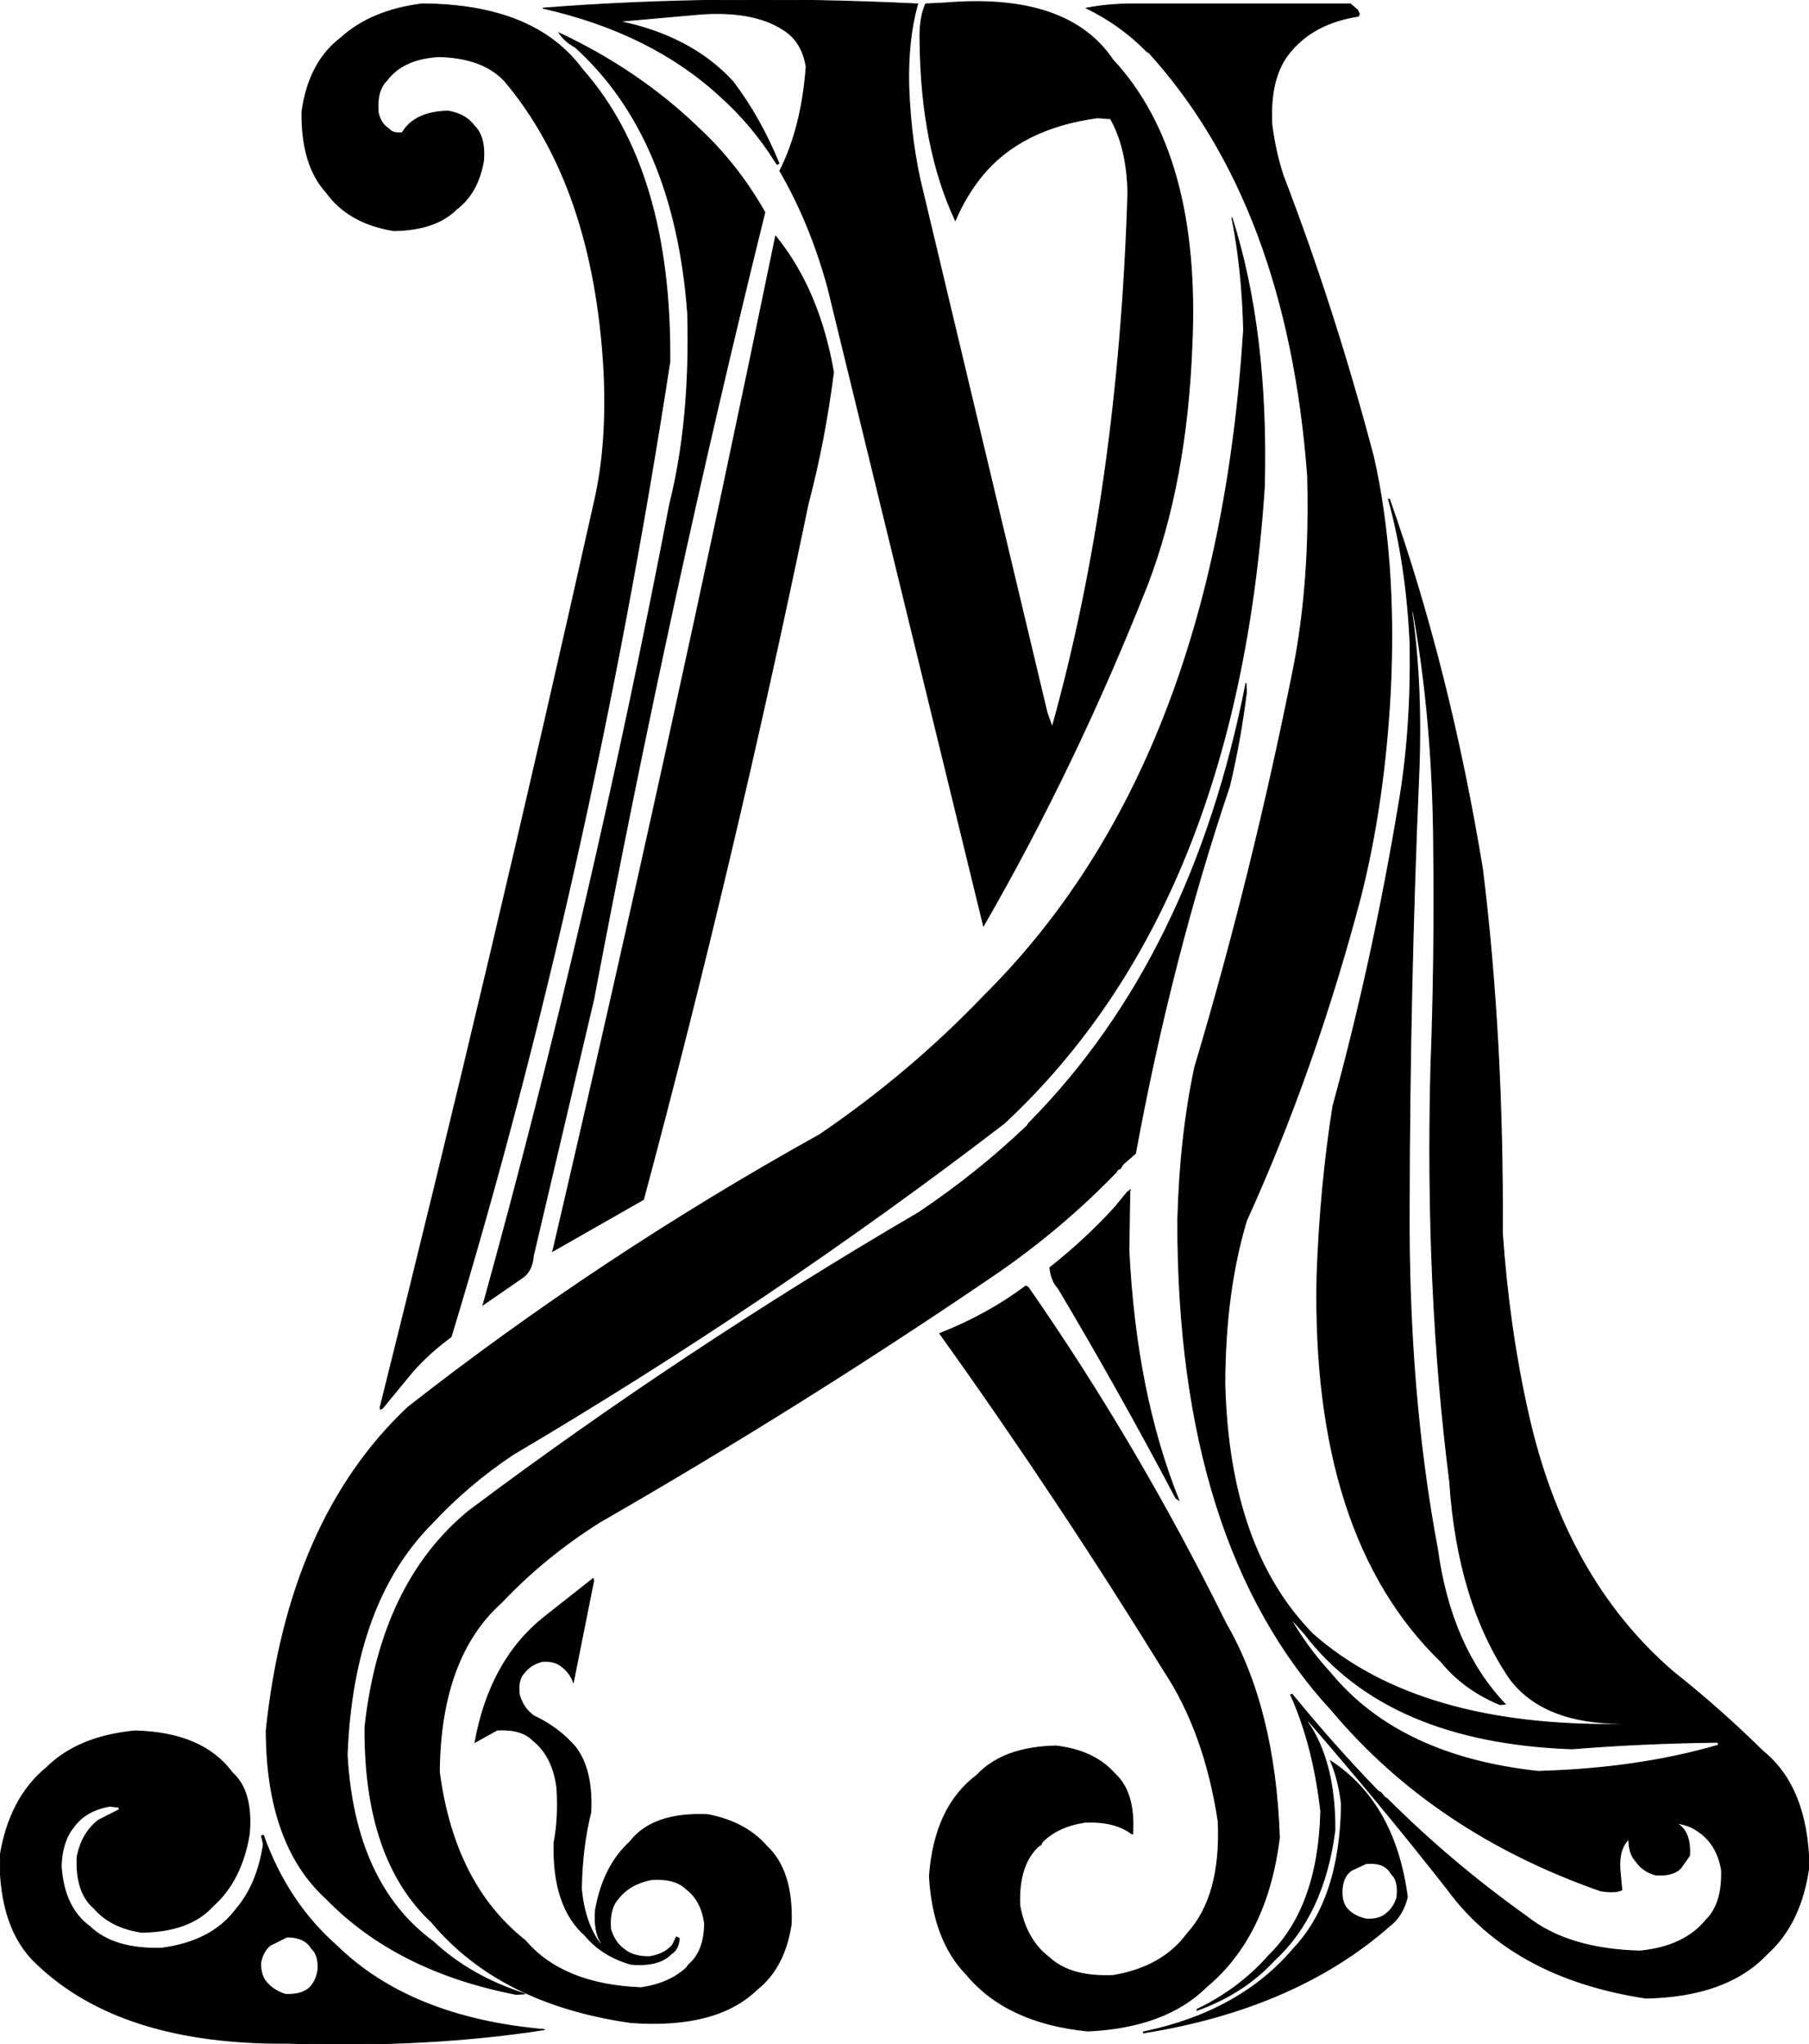
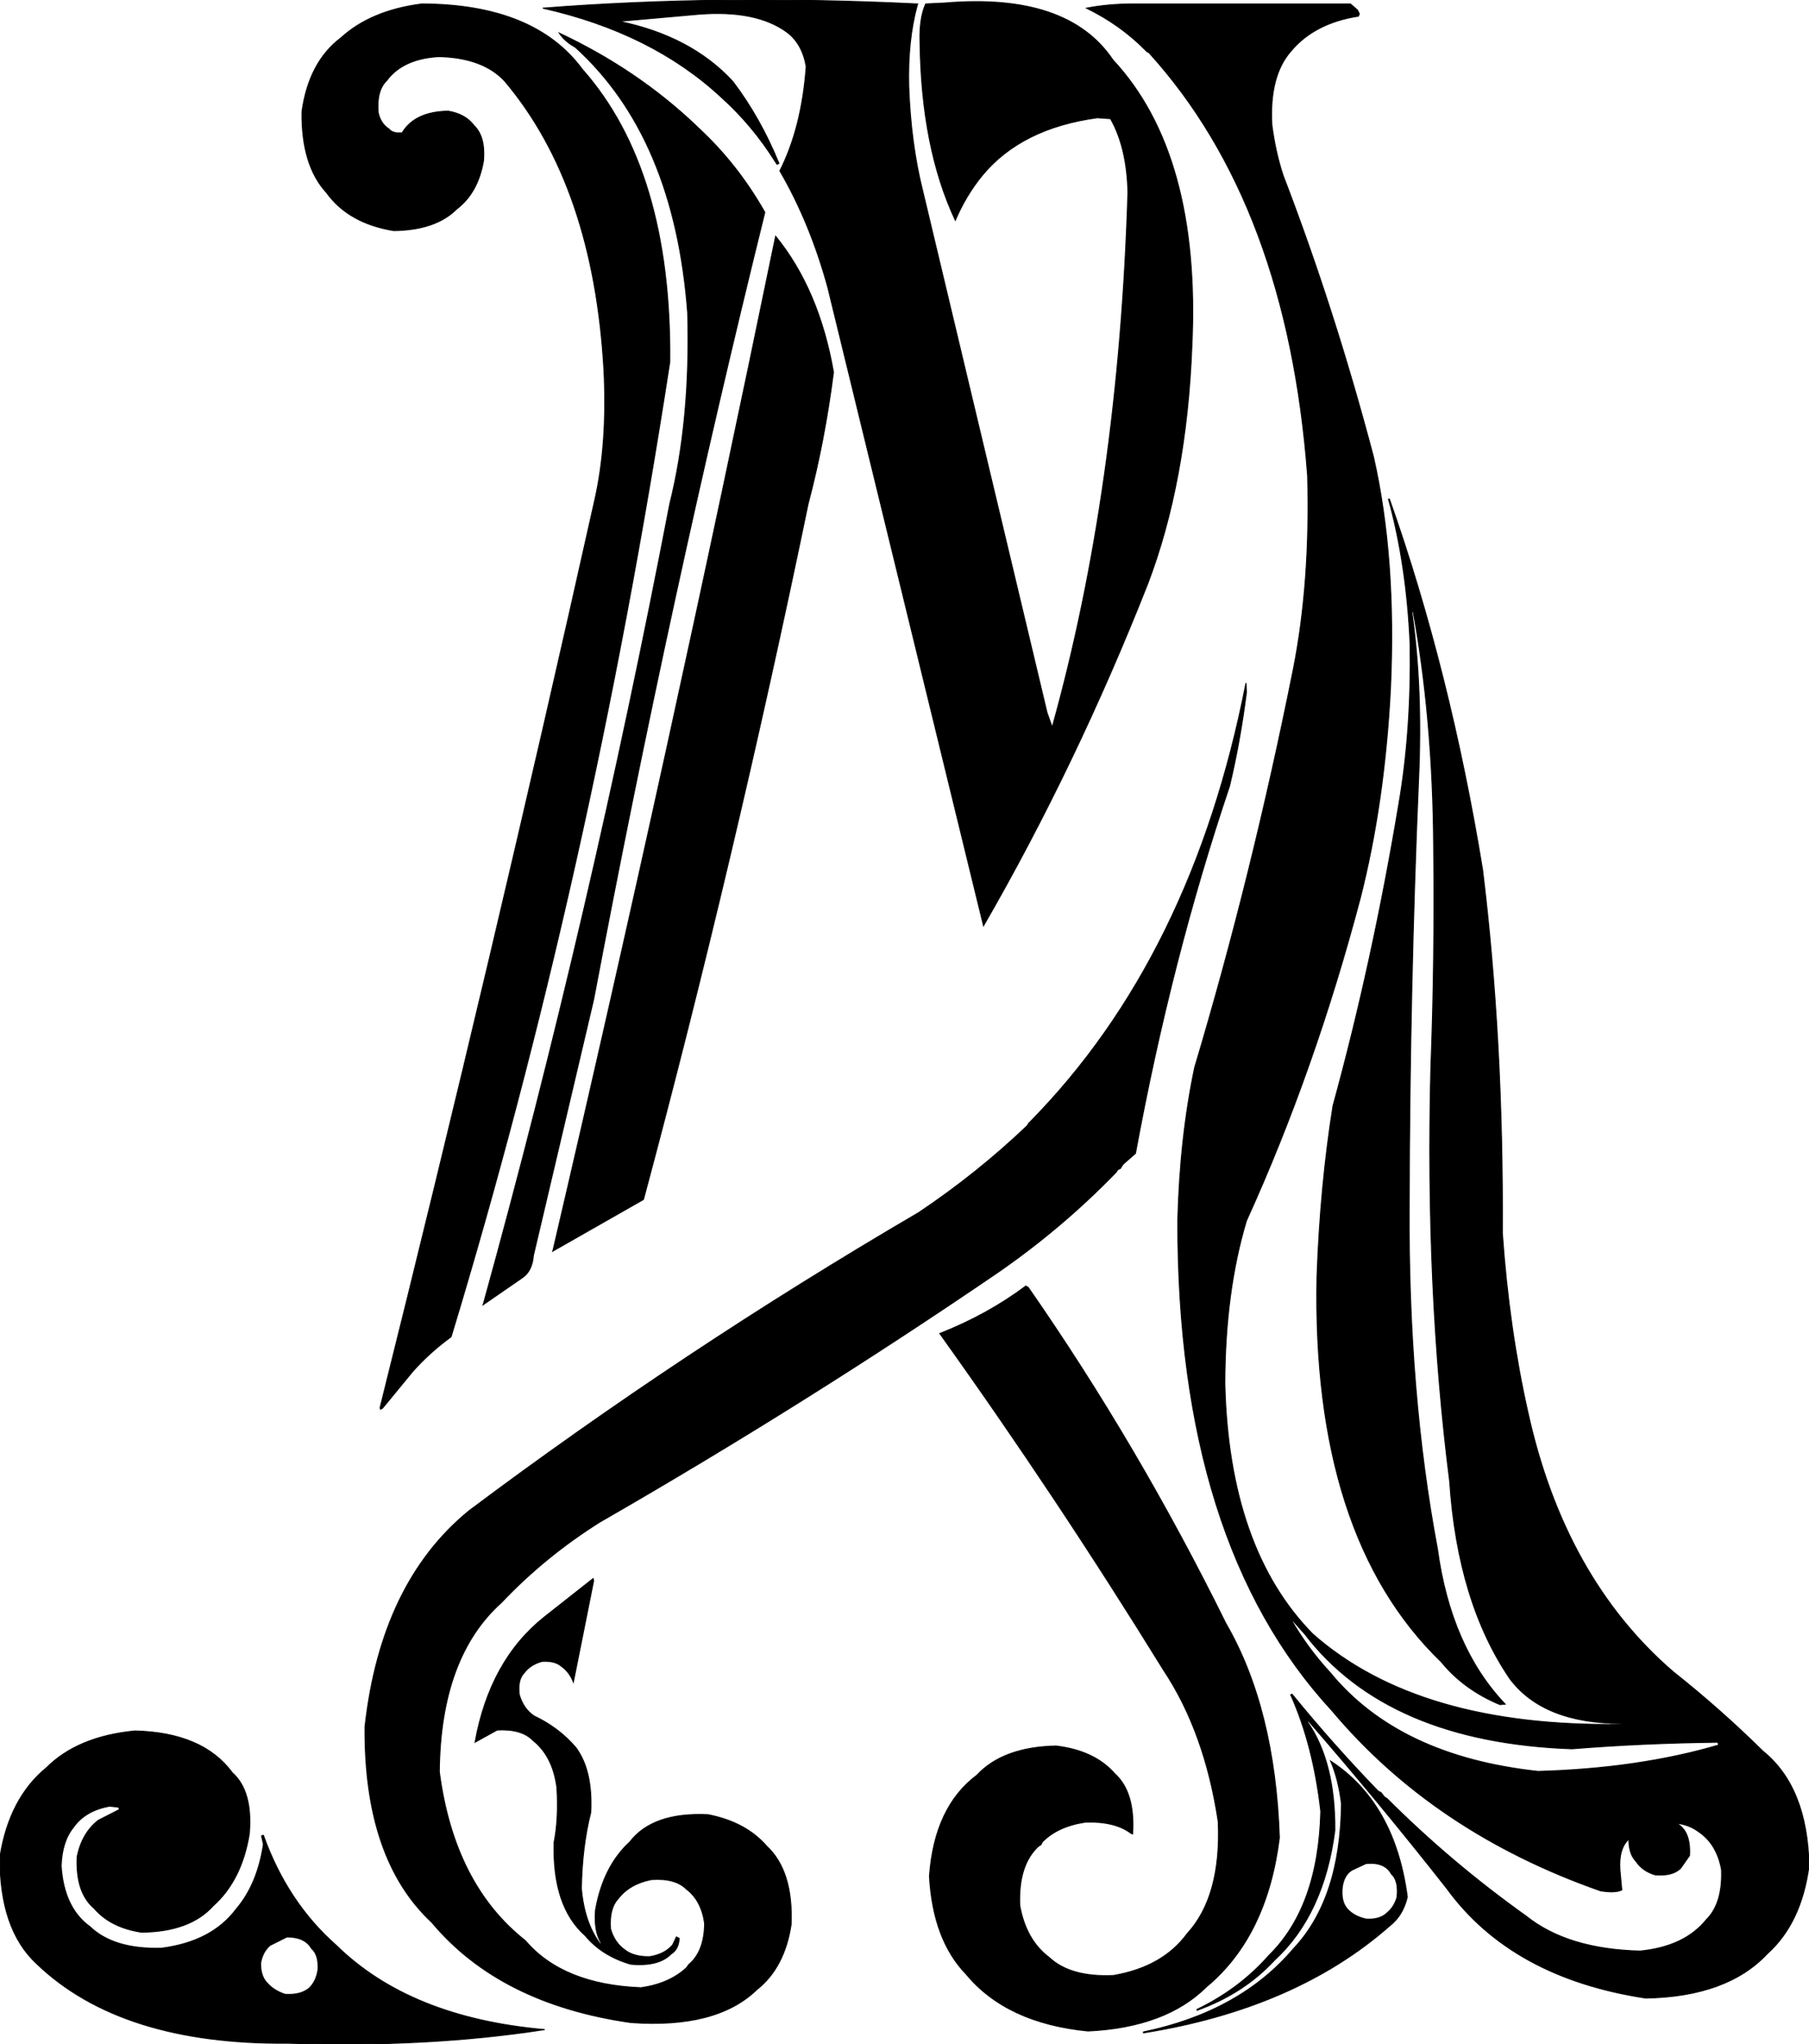
<svg xmlns="http://www.w3.org/2000/svg" width="1923" height="2173" version="1.1" desc="Created with decorsvg.com converter" viewBox="73.988 145.822 1923 2173">
  <path fill="rgb(0,0,0)" stroke="rgb(2,2,2)" stroke-width="1" opacity="1" d="M 1078.5 149 Q 1209 138 1257 209.5 Q 1350.5 310 1341 513.5 Q 1335.4 657.9 1294 766.5 Q 1217.9 959.4 1119.5 1130 L 954 451.5 Q 935.2 382.8 903 327.5 Q 926.3 281.3 931 216.5 Q 926.8 192.2 910.5 180 Q 877.9 156.1 816.5 161 L 732 168.5 Q 808.7 184.3 853 232.5 Q 882.3 271.2 902 319.5 L 900 320.5 L 898 317.5 Q 873.7 278.8 840.5 249 Q 766.9 180.6 651 154.5 Q 837.8 139.8 1049.5 150 L 1049 151.5 Q 1038.8 188.8 1040 237.5 Q 1042.2 298.8 1055 349.5 L 1187 903.5 L 1192.5 919 Q 1263.4 665.4 1273 350.5 Q 1272 303 1254.5 272 L 1240.5 271 Q 1159.5 282 1118 332.5 Q 1100.9 353.4 1089.5 380 Q 1053.3 302.7 1052 190.5 Q 1051.1 165.4 1058 150 L 1078.5 149 Z " />
  <path fill="rgb(0,0,0)" stroke="rgb(2,2,2)" stroke-width="1" opacity="1" d="M 522.5 150 Q 642.1 150.4 693 219.5 Q 787.8 326.7 786 530.5 Q 701.2 1080.2 553.5 1567 Q 531.2 1583.2 513 1603.5 L 480.5 1643 L 478.5 1644 L 478 1642.5 Q 597.2 1165.7 706 678.5 Q 719.9 617.9 716 539.5 Q 705 344 610.5 232 Q 587.4 207.1 540.5 206 Q 502.2 208.2 485 231.5 Q 474.1 242.1 476 265.5 Q 478.6 277.4 487.5 283 Q 491.5 288 501.5 287 Q 515 264.5 550.5 264 Q 568.9 267.1 578 279.5 Q 590 291 588 316.5 Q 582.2 350.7 559.5 368 Q 537 390.5 492.5 391 Q 444.4 383.1 421 350.5 Q 394.2 321.3 395 264.5 Q 402.3 211.8 436.5 186 Q 468.4 156.9 522.5 150 Z " />
  <path fill="rgb(0,0,0)" stroke="rgb(2,2,2)" stroke-width="1" opacity="1" d="M 1280.5 150 L 1509.5 150 L 1517 156.5 L 1519 160.5 L 1518 163 Q 1471 170.3 1446 200.5 Q 1423.2 226.7 1426 278.5 Q 1429.8 307.7 1438 332.5 Q 1492.8 475.2 1534 631.5 Q 1558.6 739.9 1552 879.5 Q 1545.7 999.7 1520 1100.5 Q 1471.5 1284 1399 1443.5 Q 1376.3 1518.8 1376 1616.5 Q 1380.2 1792.3 1469.5 1883 Q 1582.1 1982.4 1797.5 1979 L 1797.5 1978 Q 1714.6 1977.9 1679 1930.5 Q 1623.5 1849 1615 1720.5 Q 1589.1 1516.9 1595 1281.5 Q 1599.4 1166.4 1598 1045.5 Q 1597.1 908.4 1575.5 792 L 1575 797.5 Q 1586.3 877.7 1582 973.5 Q 1572.5 1196 1572 1427.5 Q 1570.7 1626.3 1602 1792.5 Q 1616.2 1896.8 1674 1957.5 L 1668.5 1958 Q 1630.3 1942.2 1606 1912.5 Q 1468.2 1779.3 1474 1502.5 Q 1477.4 1406.9 1491 1321.5 Q 1533.1 1168.1 1561 1000.5 Q 1574.3 923.3 1573 831.5 Q 1569.3 746.2 1550 676.5 L 1551 676.5 Q 1615.3 858.7 1650 1070.5 Q 1672.2 1251.8 1671 1456.5 Q 1678.1 1557.9 1698 1646.5 Q 1736.8 1823.2 1852.5 1923 Q 1902.7 1962.8 1948 2007.5 Q 1995.3 2045.7 1997 2129.5 Q 1988.9 2190.4 1952.5 2223 Q 1909.9 2268.4 1823.5 2270 Q 1681.1 2248.4 1612 2153.5 Q 1540.3 2062.2 1464.5 1975 L 1464 1976.5 Q 1493.4 2019.1 1493 2091.5 Q 1481.4 2181.4 1428.5 2230 Q 1396.1 2265.1 1346.5 2283 L 1346.5 2282 Q 1391.7 2260.2 1423 2224.5 Q 1475.5 2173 1478 2071.5 Q 1470.1 2001.4 1446 1947.5 L 1447.5 1947 Q 1491.4 2000.8 1539 2050 L 1542 2051.5 L 1545.5 2056 L 1548.5 2058 Q 1616.8 2126.2 1696.5 2183 Q 1740.4 2218.1 1817.5 2220 Q 1864.8 2215.3 1888 2186.5 Q 1905.3 2169.3 1904 2133.5 Q 1899 2106 1879.5 2093 Q 1870 2085.8 1856 2084 Q 1871.5 2092.4 1870 2118.5 L 1860.5 2132 Q 1852 2140.5 1833.5 2139 Q 1820 2135 1813 2124.5 Q 1805.4 2116.6 1805.5 2101 Q 1794.5 2111 1796 2133.5 L 1798 2155 Q 1791.2 2158.5 1775.5 2156 Q 1598.9 2094.1 1490 1964.5 Q 1325.5 1786.5 1326 1443.5 Q 1328.2 1355.2 1344 1280.5 Q 1404.9 1076.9 1449 856.5 Q 1467.1 764.6 1464 651.5 Q 1442.5 364 1295.5 202 L 1293 200.5 L 1291.5 199 Q 1264.9 172.1 1229 154.5 Q 1252.4 149.9 1280.5 150 Z M 1445 1865 Q 1463 1897 1488 1924 Q 1561 2013 1709 2029 Q 1816 2026 1901 2001 L 1900 1998 Q 1819 1999 1745 2005 Q 1549 1998 1461 1883 L 1445 1865 Z " />
  <path fill="rgb(0,0,0)" stroke="rgb(2,2,2)" stroke-width="1" opacity="1" d="M 668.5 181 Q 751.5 220 814 279.5 L 815.5 281 Q 857.7 319.8 887 371.5 Q 785.9 779.9 705 1208.5 L 641 1480.5 Q 639.8 1496.8 629.5 1504 L 587.5 1533 L 588 1531.5 Q 701.6 1121.1 786 681.5 Q 808.2 592.7 805 478.5 Q 791 291.5 685.5 196 Q 674.5 190 668.5 181 Z " />
-   <path fill="rgb(0,0,0)" stroke="rgb(2,2,2)" stroke-width="1" opacity="1" d="M 1383.5 377 Q 1422.3 498.7 1418 663.5 Q 1388.3 1110.3 1141.5 1340 Q 894.2 1529.7 619.5 1692 Q 571.5 1724 533 1765.5 Q 449.2 1849.7 443 2011.5 Q 450.8 2148.7 534.5 2210 Q 574 2247 632 2265.5 L 622.5 2266 Q 495.7 2241.3 421 2164.5 Q 357.3 2106.7 357 1985.5 Q 380.4 1761.9 507.5 1642 Q 711.6 1482.1 945.5 1352 Q 1041.3 1286.8 1120 1204.5 Q 1366.9 959.4 1396 496.5 Q 1394.4 431.2 1383.5 377 Z " />
  <path fill="rgb(0,0,0)" stroke="rgb(2,2,2)" stroke-width="1" opacity="1" d="M 898.5 397 Q 944.7 453.8 960 541.5 Q 950.5 615.5 933 681.5 Q 854 1062.9 758 1421 L 661.5 1476 L 662 1474.5 Q 786.4 941.9 898.5 397 Z " />
  <path fill="rgb(0,0,0)" stroke="rgb(2,2,2)" stroke-width="1" opacity="1" d="M 1398.5 872 L 1399 881.5 Q 1392.4 933.9 1381 981.5 Q 1319 1165.5 1281 1372 L 1269 1382.5 L 1267.5 1384 L 1265 1388 L 1262 1389.5 L 1260.5 1392 L 1259 1393.5 Q 1202.8 1451.3 1135.5 1498 Q 930.5 1638 711.5 1764 Q 653.2 1800.7 607 1849.5 Q 542.1 1907.6 541 2029.5 Q 556.7 2149.3 632.5 2209 Q 672.3 2255.7 755.5 2259 Q 786 2254.5 804 2237.5 L 806 2234.5 Q 822.7 2220.7 823 2190.5 Q 819.5 2166 803.5 2154 Q 791.7 2142.3 766.5 2144 Q 743.1 2148.6 731 2164.5 Q 721.4 2174.9 723 2196.5 Q 727.3 2211.3 738.5 2219 Q 747.8 2226.2 764.5 2226 Q 780.5 2223.5 789 2213.5 L 793 2205 L 796 2206.5 Q 795.3 2218.3 787.5 2223 Q 774.2 2236.7 744.5 2234 Q 713.9 2225.1 696 2203.5 Q 661 2172.5 663 2104.5 Q 668 2079 666 2046.5 Q 661.7 2012.8 640.5 1996 Q 628.4 1983.6 602.5 1985 L 579 1998 Q 594.7 1911.1 652.5 1865 L 704.5 1824 L 705 1826.5 L 683.5 1934 Q 679.3 1923.2 670.5 1917 Q 663.7 1911.3 650.5 1912 Q 637.8 1915.3 631 1924.5 Q 624.1 1931.6 626 1947.5 Q 630.3 1962.3 641.5 1970 Q 668 1982.5 686 2003.5 Q 704.2 2027.8 702 2072.5 Q 692.8 2108.8 692 2153.5 Q 695.2 2190.3 712.5 2213 L 713 2211.5 Q 705.2 2198.8 707 2176.5 Q 715.1 2130.1 743.5 2104 Q 767.8 2072.3 826.5 2075 Q 866.7 2082.8 889 2108.5 Q 917.2 2134.8 915 2191.5 Q 908.1 2237.6 878.5 2261 Q 835.6 2302.6 744.5 2296 Q 605.4 2276.1 533 2189.5 Q 460.8 2122.2 462 1981.5 Q 479 1828.5 572.5 1752 Q 799.7 1581.7 1050.5 1435 Q 1112.8 1393.3 1166 1342.5 L 1167.5 1340 L 1169 1338.5 Q 1341.6 1163.1 1398.5 872 Z " />
-   <path fill="rgb(0,0,0)" stroke="rgb(2,2,2)" stroke-width="1" opacity="1" d="M 1275.5 1411 L 1275 1412.5 L 1274 1474.5 Q 1281.3 1626.7 1327 1740.5 L 1324 1738.5 Q 1263.9 1624.6 1199 1515.5 Q 1191.5 1507.5 1190 1493.5 Q 1227.2 1464.2 1259 1429.5 L 1272.5 1413 L 1275.5 1411 Z " />
  <path fill="rgb(0,0,0)" stroke="rgb(2,2,2)" stroke-width="1" opacity="1" d="M 1164.5 1513 L 1167 1514.5 Q 1283.3 1681.7 1377 1871.5 Q 1429.3 1961.7 1434 2099.5 Q 1420.9 2204.4 1356.5 2258 Q 1313.1 2301.1 1230.5 2305 Q 1144 2296.5 1101 2244.5 Q 1065.8 2208.2 1062 2140.5 Q 1067.3 2066.8 1112.5 2033 Q 1140.2 2003.2 1196.5 2002 Q 1237.6 2006.9 1259 2031.5 Q 1280.8 2051.2 1278 2095.5 L 1276.5 2095 Q 1259.2 2081.8 1227.5 2083 Q 1198.3 2087.4 1182 2104 L 1180.5 2107 L 1178 2108.5 Q 1156.3 2128.3 1158 2171.5 Q 1164.6 2208.4 1189.5 2227 Q 1212 2248 1257.5 2246 Q 1310 2237 1336 2201.5 Q 1372.4 2161.9 1369 2082.5 Q 1354.7 1987.3 1311 1921.5 Q 1197.3 1737.2 1073 1563.5 Q 1123.9 1543.4 1164.5 1513 Z " />
  <path fill="rgb(0,0,0)" stroke="rgb(2,2,2)" stroke-width="1" opacity="1" d="M 217.5 1986 Q 289.7 1987.8 321 2030.5 Q 342.9 2050.1 339 2095.5 Q 330.9 2144.9 300.5 2172 Q 275.9 2199.4 224.5 2200 Q 191.5 2195 174 2174.5 Q 154.2 2157.8 156 2119.5 Q 161.3 2094.3 178.5 2081 L 201 2069.5 L 200 2067 L 190.5 2066 Q 164.6 2070.6 152 2088.5 Q 139.9 2103.4 139 2129.5 Q 141.9 2174.1 169.5 2194 Q 194.7 2218.3 245.5 2217 Q 299.1 2210.1 325 2175.5 Q 347.6 2149.1 354 2106.5 L 352 2097.5 L 354 2097 Q 379.5 2168.2 431.5 2214 Q 510 2291 653 2303.5 Q 528.8 2322.8 380.5 2318 Q 202.8 2319.7 113 2233.5 Q 73.3 2196.7 74 2119.5 Q 83.9 2057.4 123.5 2025 Q 156.8 1991.8 217.5 1986 Z M 379 2205 L 361 2214 Q 353 2221 351 2233 Q 351 2247 358 2254 Q 365 2262 377 2266 Q 393 2267 402 2260 Q 410 2253 412 2240 Q 413 2224 405 2217 Q 398 2205 379 2205 Z " />
  <path fill="rgb(0,0,0)" stroke="rgb(2,2,2)" stroke-width="1" opacity="1" d="M 1488.5 2018 Q 1556.8 2062.7 1570 2162.5 Q 1565.3 2182.3 1551.5 2193 Q 1451.6 2281.1 1289.5 2307 L 1289.5 2306 Q 1392.1 2284.6 1449 2217.5 Q 1498.8 2164.8 1500 2063.5 Q 1496.8 2037.4 1488.5 2018 Z M 1526 2127 L 1511 2134 Q 1503 2139 1501 2151 Q 1499 2167 1506 2175 Q 1513 2183 1526 2186 Q 1541 2187 1549 2179 Q 1556 2173 1559 2163 Q 1561 2145 1553 2138 Q 1546 2125 1526 2127 Z " />
</svg>